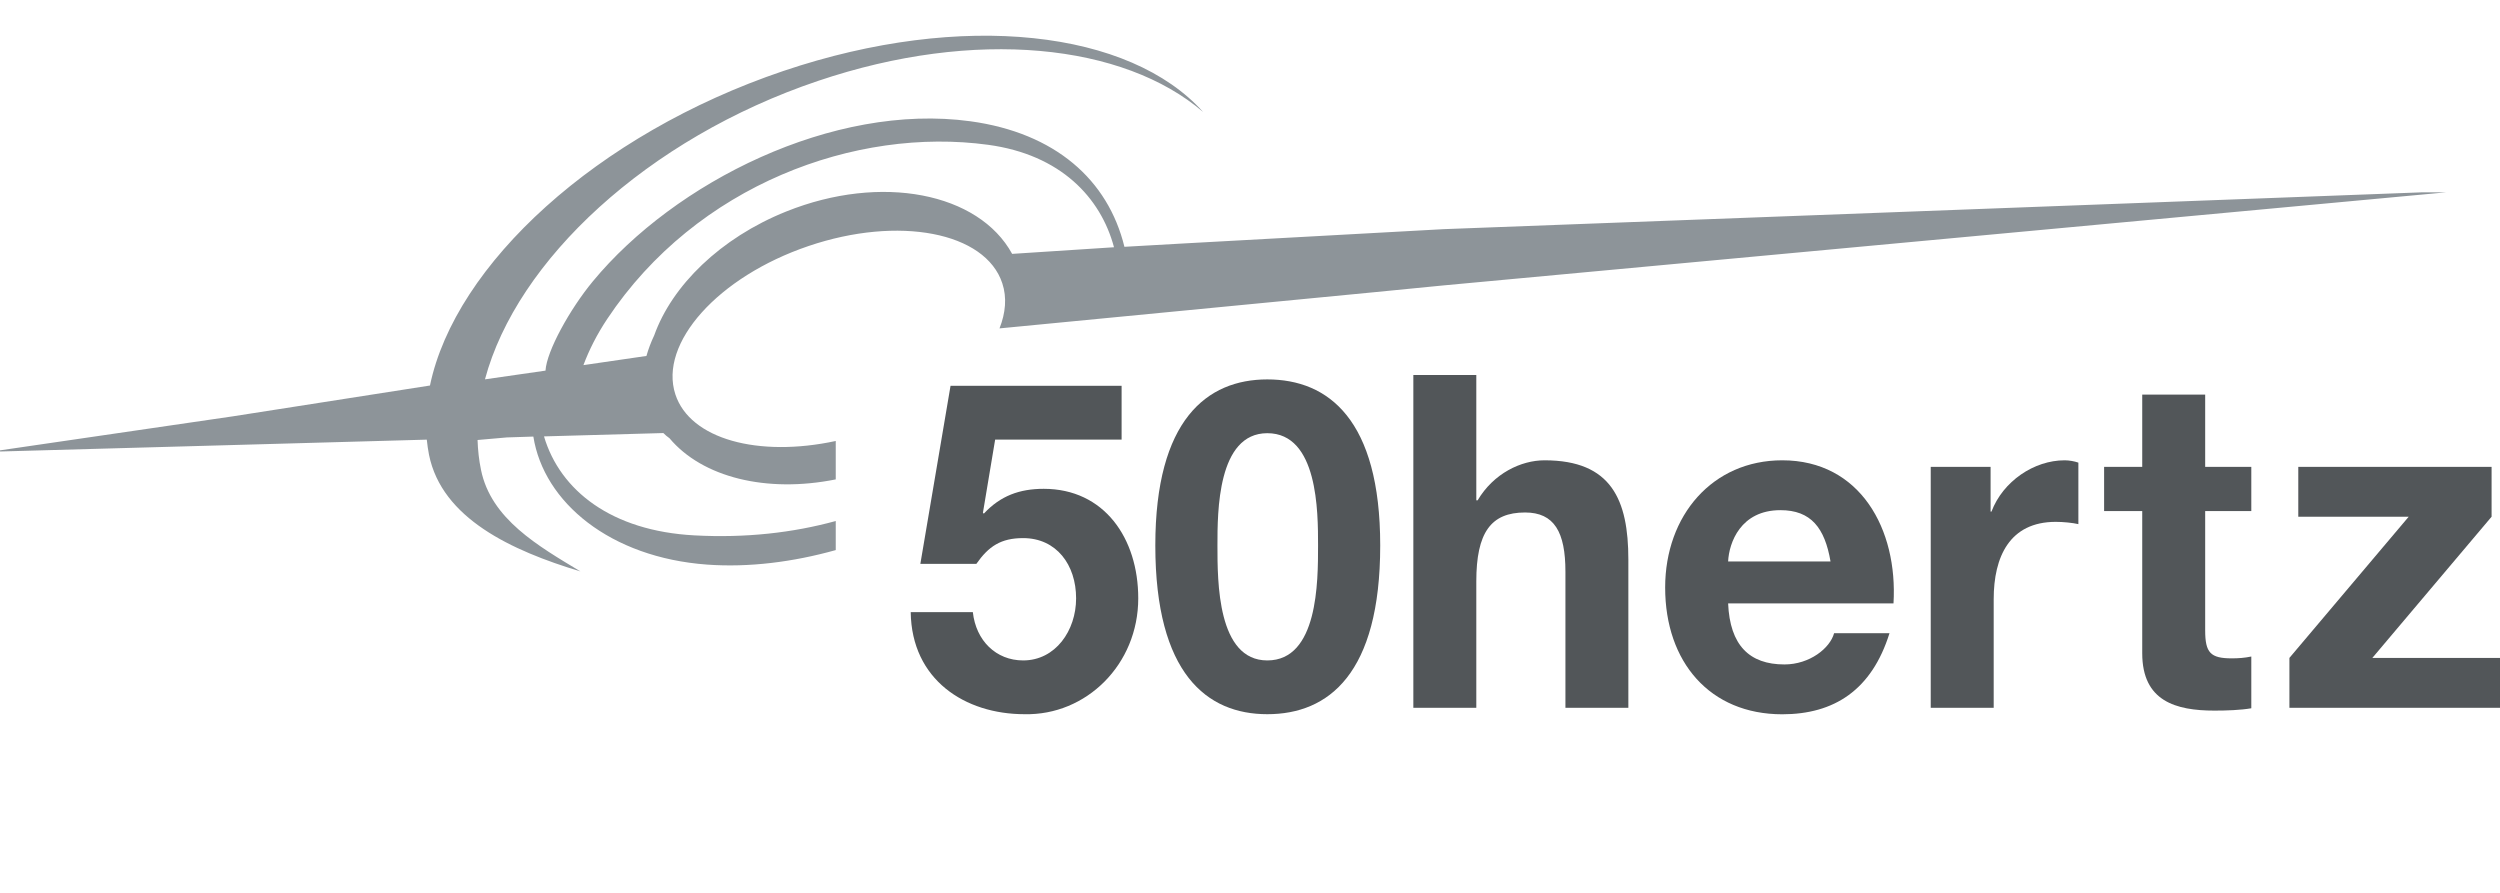
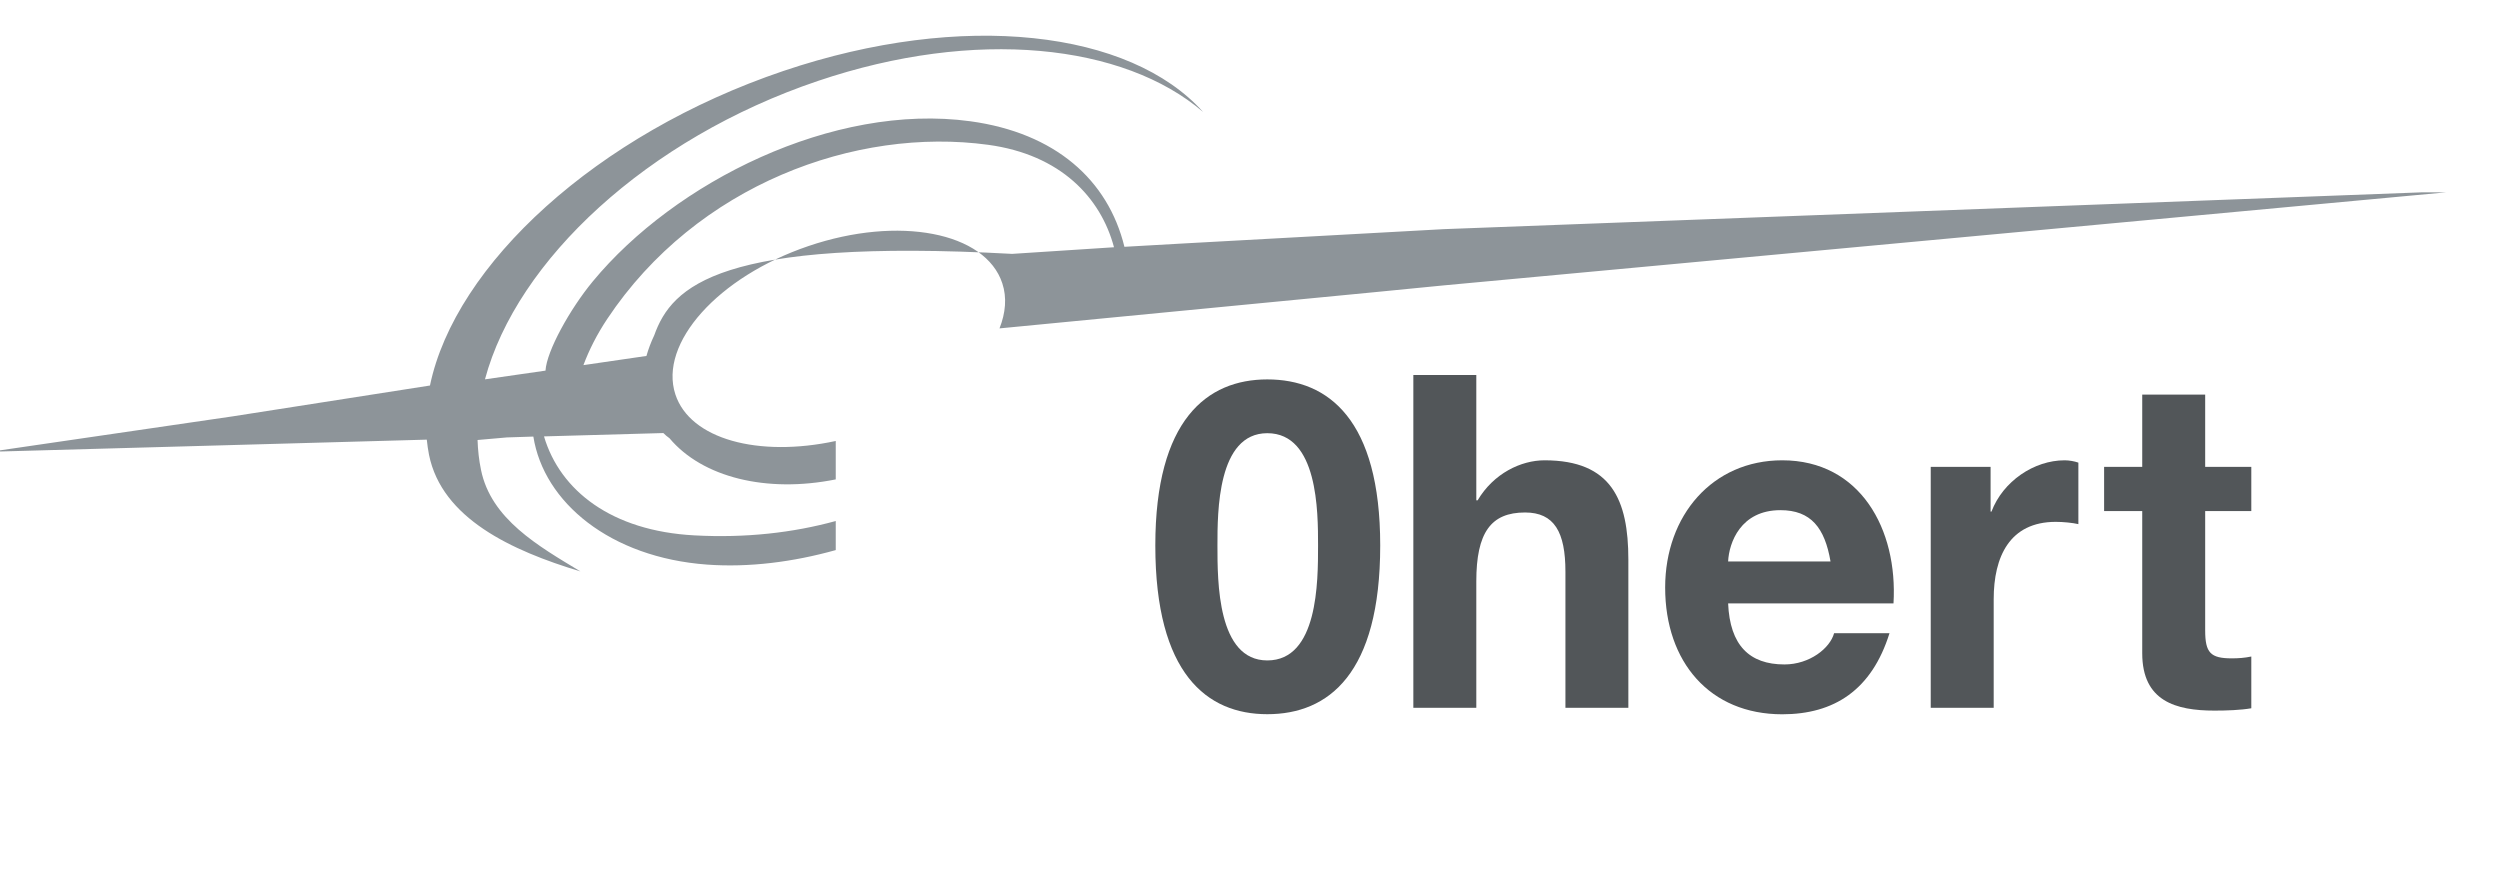
<svg xmlns="http://www.w3.org/2000/svg" width="140" height="50" viewBox="0 0 140 50" fill="none">
  <path d="M82.673 21H79.147V39.636H82.673V32.562C82.673 29.821 83.491 28.699 85.403 28.699C87.042 28.699 87.664 29.797 87.664 32.014V39.636H91.188V31.337C91.188 27.995 90.245 25.777 86.493 25.777C85.18 25.777 83.642 26.508 82.746 28.02H82.673V21Z" fill="#525659" />
  <path fill-rule="evenodd" clip-rule="evenodd" d="M70.969 21.247C74.4 21.247 77.292 23.512 77.292 30.545C77.292 37.729 74.4 39.995 70.969 39.995C67.587 39.995 64.698 37.729 64.698 30.545C64.698 23.512 67.587 21.247 70.969 21.247ZM70.969 36.984C73.811 36.984 73.811 32.578 73.811 30.545C73.811 28.664 73.811 24.259 70.969 24.259C68.177 24.259 68.177 28.664 68.177 30.545C68.177 32.578 68.177 36.984 70.969 36.984Z" fill="#525659" />
-   <path d="M62.81 24.619H55.728L55.044 28.713L55.093 28.765C56.024 27.762 57.102 27.374 58.449 27.374C61.831 27.374 63.742 30.134 63.742 33.507C63.742 37.214 60.826 40.073 57.371 39.995C54.038 39.995 51.049 38.066 51 34.279H54.479C54.653 35.876 55.778 36.984 57.296 36.984C59.111 36.984 60.262 35.309 60.262 33.507C60.262 31.627 59.158 30.134 57.296 30.134C56.048 30.134 55.362 30.595 54.677 31.575H51.54L53.23 21.606H62.81V24.619Z" fill="#525659" />
  <path fill-rule="evenodd" clip-rule="evenodd" d="M96.775 33.789C96.874 36.139 97.968 37.209 99.928 37.209C101.342 37.209 102.484 36.297 102.71 35.459H105.812C104.817 38.645 102.71 40 99.804 40C95.757 40 93.249 37.079 93.249 32.903C93.249 28.857 95.907 25.777 99.804 25.777C104.174 25.777 106.284 29.639 106.036 33.789H96.775ZM102.509 31.441C102.187 29.563 101.417 28.569 99.704 28.569C97.471 28.569 96.825 30.395 96.775 31.441H102.509Z" fill="#525659" />
  <path d="M111.473 26.143H108.121V39.636H111.647V33.556C111.647 31.178 112.539 29.224 115.123 29.224C115.544 29.224 116.067 29.277 116.389 29.351V25.907C116.166 25.829 115.867 25.777 115.62 25.777C113.905 25.777 112.167 26.95 111.523 28.648H111.473V26.143Z" fill="#525659" />
  <path d="M123.49 26.143H126.073V28.62H123.49V35.304C123.49 36.555 123.788 36.868 124.98 36.868C125.352 36.868 125.7 36.843 126.073 36.765V39.663C125.477 39.766 124.706 39.794 124.012 39.794C121.851 39.794 119.965 39.271 119.965 36.581V28.62H117.83V26.143H119.965V22.097H123.49V26.143Z" fill="#525659" />
-   <path d="M134.887 28.936L128.207 36.843V39.636H140V36.843H132.852L139.529 28.936V26.143H128.704V28.936H134.887Z" fill="#525659" />
-   <path d="M56.68 14.217C54.809 10.794 49.352 9.711 44.037 11.841C40.328 13.327 37.627 16.006 36.637 18.778C36.452 19.167 36.307 19.555 36.201 19.933L32.672 20.447C32.989 19.599 33.425 18.733 34.005 17.86C39.018 10.334 47.937 7.097 55.342 8.11C59.4 8.663 61.643 11.068 62.384 13.846L56.68 14.217ZM135.663 10.769L80.859 12.832L69.348 13.465L66.522 13.62L62.968 13.821C62.049 10.068 59.091 7.443 54.341 6.791C46.644 5.74 37.778 10.213 33.199 15.756C31.91 17.314 30.611 19.666 30.548 20.755L27.158 21.243C28.938 14.584 36.241 7.759 45.812 4.53C54.63 1.552 62.926 2.453 67.373 6.271C63.293 1.711 53.945 0.574 43.873 3.973C33.41 7.508 25.485 14.816 24.078 21.589L13.045 23.314L0 25.22V25.284L23.9 24.62C23.931 24.907 23.969 25.192 24.025 25.471C24.747 29.027 28.636 30.834 32.505 32C30.149 30.579 27.493 29.069 26.935 26.306C26.821 25.758 26.762 25.2 26.743 24.64L28.383 24.496L29.868 24.448C30.451 28.133 34.167 31.221 39.599 31.618C41.949 31.787 44.405 31.474 46.802 30.805V29.177C44.406 29.834 41.764 30.137 38.885 29.981C34.25 29.734 31.366 27.478 30.464 24.438L37.148 24.251C37.249 24.357 37.367 24.451 37.492 24.542C39.337 26.738 42.933 27.623 46.802 26.846V24.695C42.471 25.628 38.644 24.598 37.821 22.086C36.881 19.216 40.216 15.496 45.273 13.779C50.329 12.062 55.19 12.996 56.13 15.868C56.392 16.662 56.315 17.523 55.972 18.39L77.047 16.355L80.835 15.983L137 10.769H135.663Z" fill="#8D9499" />
+   <path d="M56.68 14.217C40.328 13.327 37.627 16.006 36.637 18.778C36.452 19.167 36.307 19.555 36.201 19.933L32.672 20.447C32.989 19.599 33.425 18.733 34.005 17.86C39.018 10.334 47.937 7.097 55.342 8.11C59.4 8.663 61.643 11.068 62.384 13.846L56.68 14.217ZM135.663 10.769L80.859 12.832L69.348 13.465L66.522 13.62L62.968 13.821C62.049 10.068 59.091 7.443 54.341 6.791C46.644 5.74 37.778 10.213 33.199 15.756C31.91 17.314 30.611 19.666 30.548 20.755L27.158 21.243C28.938 14.584 36.241 7.759 45.812 4.53C54.63 1.552 62.926 2.453 67.373 6.271C63.293 1.711 53.945 0.574 43.873 3.973C33.41 7.508 25.485 14.816 24.078 21.589L13.045 23.314L0 25.22V25.284L23.9 24.62C23.931 24.907 23.969 25.192 24.025 25.471C24.747 29.027 28.636 30.834 32.505 32C30.149 30.579 27.493 29.069 26.935 26.306C26.821 25.758 26.762 25.2 26.743 24.64L28.383 24.496L29.868 24.448C30.451 28.133 34.167 31.221 39.599 31.618C41.949 31.787 44.405 31.474 46.802 30.805V29.177C44.406 29.834 41.764 30.137 38.885 29.981C34.25 29.734 31.366 27.478 30.464 24.438L37.148 24.251C37.249 24.357 37.367 24.451 37.492 24.542C39.337 26.738 42.933 27.623 46.802 26.846V24.695C42.471 25.628 38.644 24.598 37.821 22.086C36.881 19.216 40.216 15.496 45.273 13.779C50.329 12.062 55.19 12.996 56.13 15.868C56.392 16.662 56.315 17.523 55.972 18.39L77.047 16.355L80.835 15.983L137 10.769H135.663Z" fill="#8D9499" />
</svg>